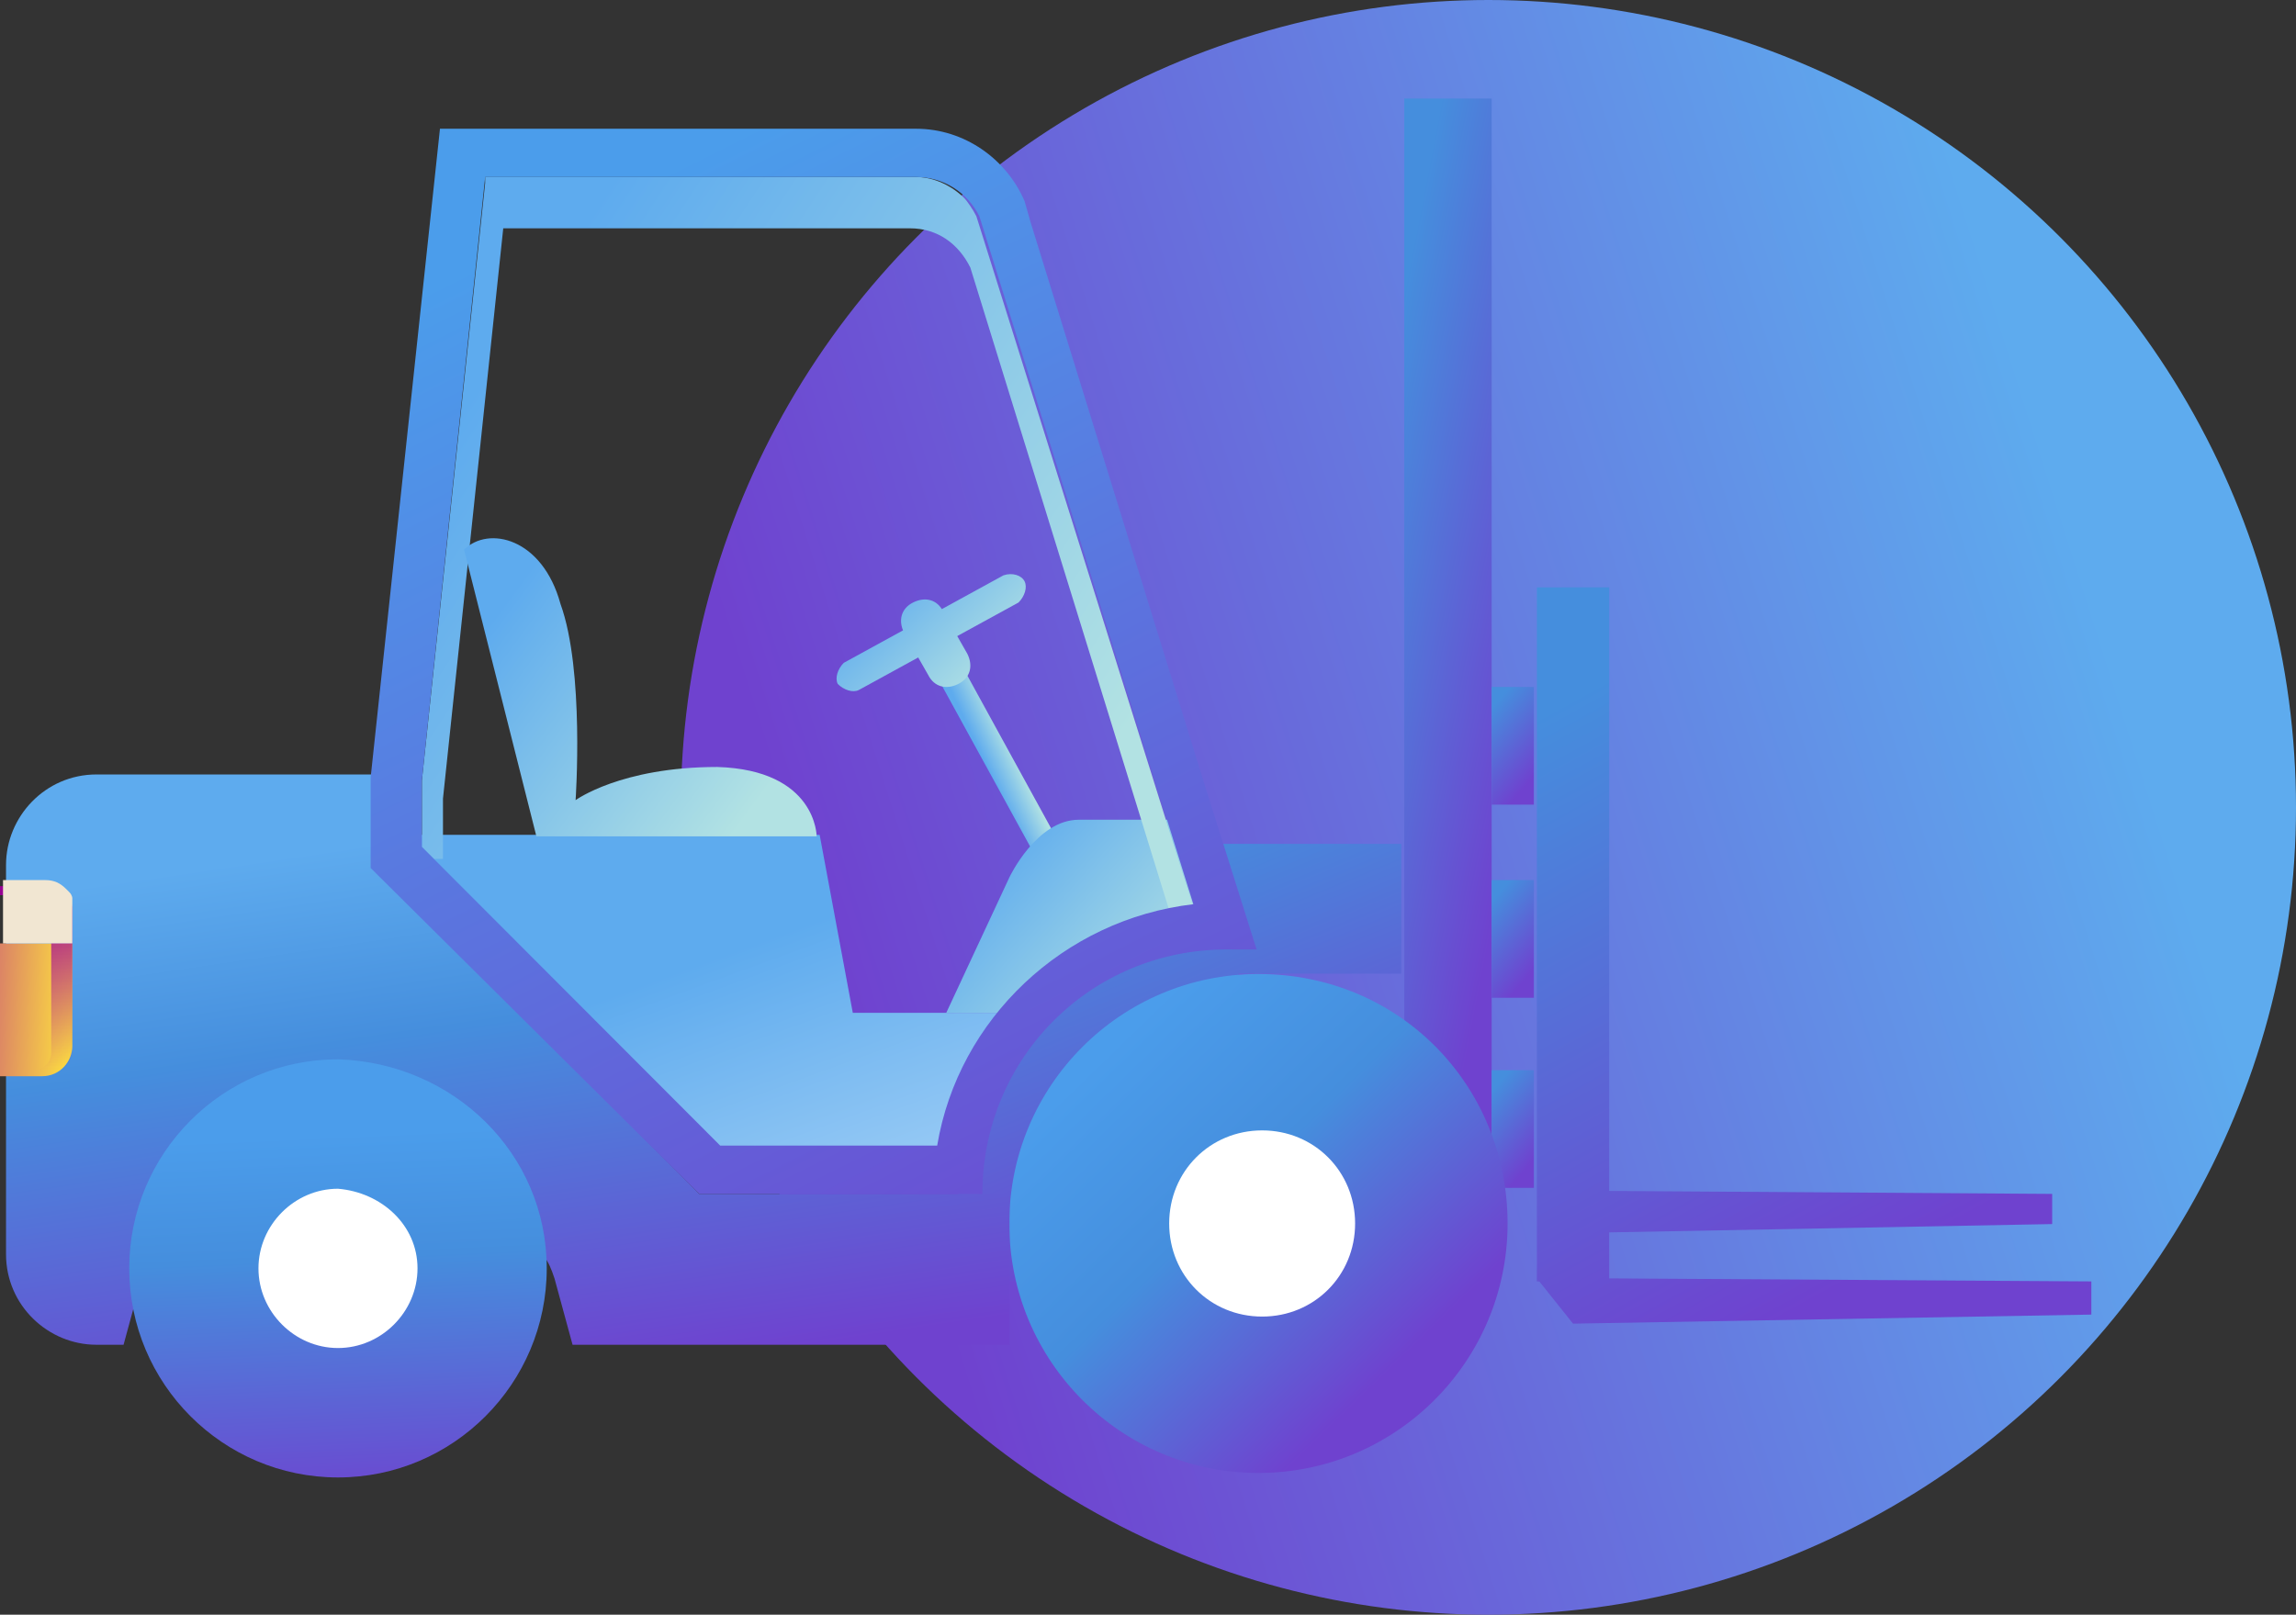
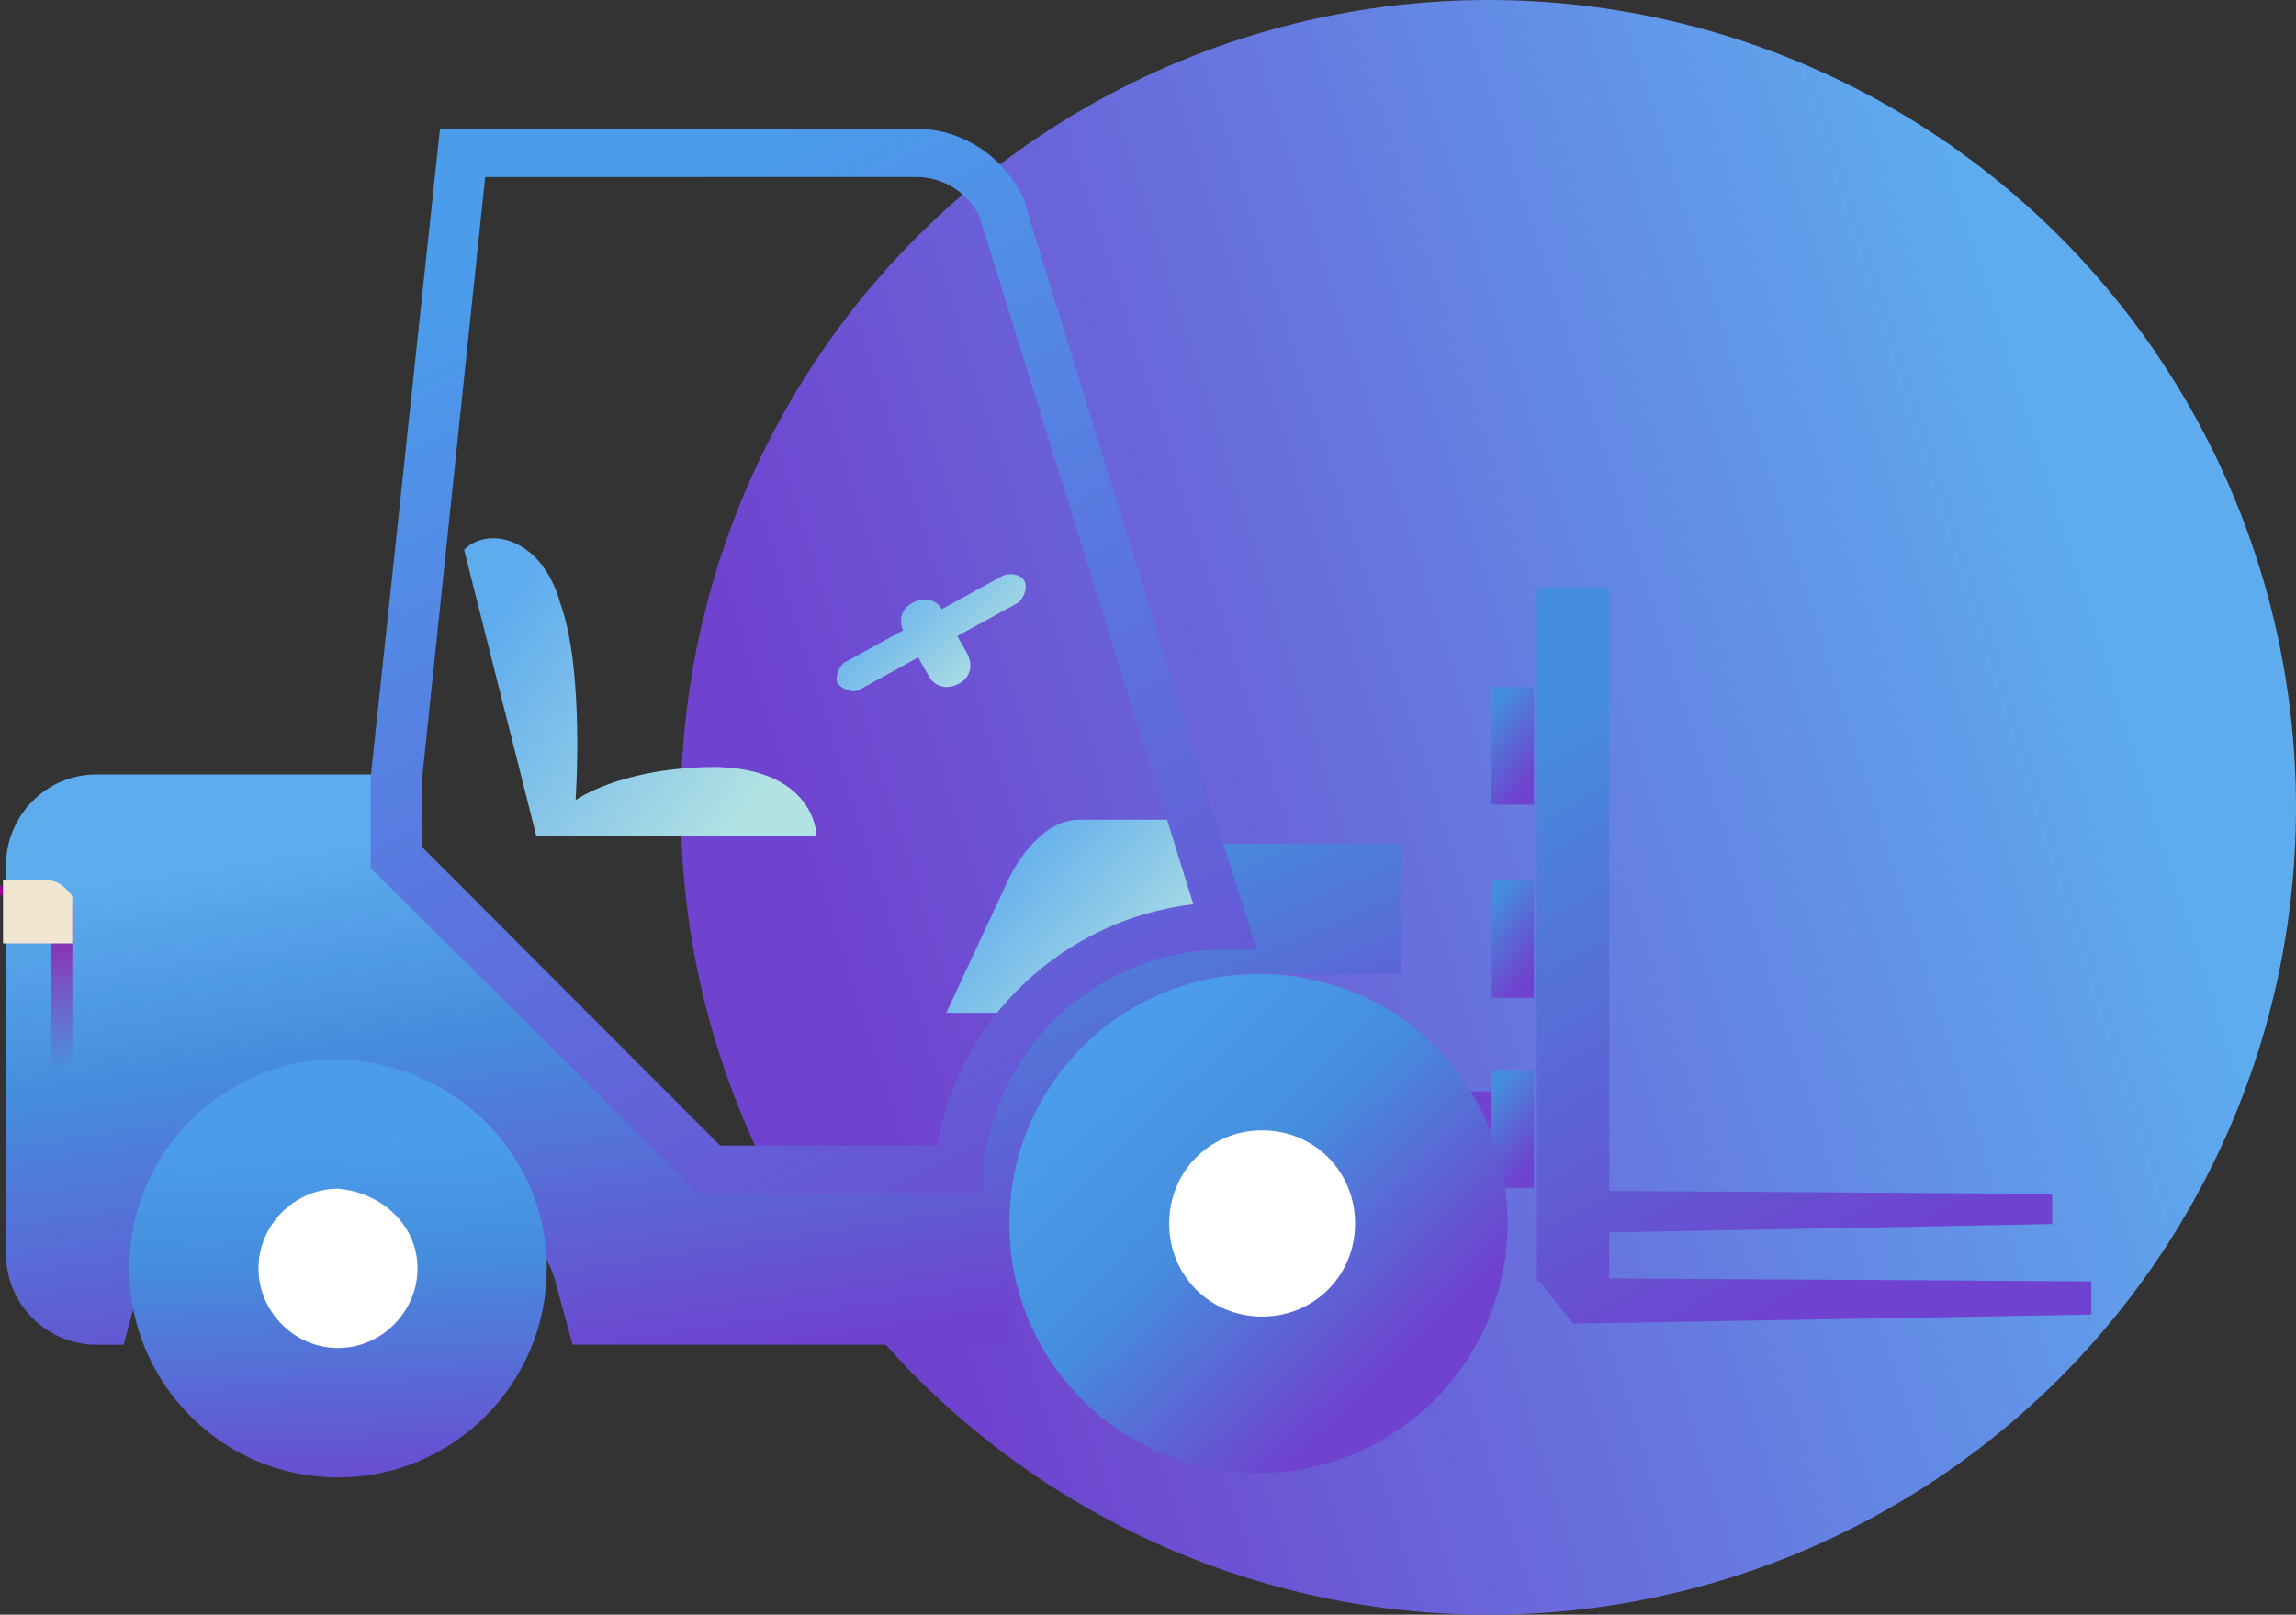
<svg xmlns="http://www.w3.org/2000/svg" fill="none" viewBox="0 0 489 344">
  <rect x="0" y="0" width="489" height="344" fill="#333333" stroke="none" />
  <circle cx="317" cy="172" r="172" fill="url(#paint0_linear)" />
-   <path fill="#666" d="M277.897 256.277c0 7.714-6.418 14.785-14.761 14.785-7.702 0-14.762-6.428-14.762-14.785 0-7.714 6.418-14.785 14.762-14.785 8.343.643 14.761 7.071 14.761 14.785z" />
-   <path fill="url(#paint1_linear)" d="M317.691 253.062l-18.612-20.571V20.999h18.612v232.063z" />
+   <path fill="url(#paint1_linear)" d="M317.691 253.062l-18.612-20.571h18.612v232.063z" />
  <path fill="url(#paint2_linear)" d="M327.321 125.138h15.404v128.575l94.344.635v6.428l-94.344 1.772v10.442h-15.404V125.138z" />
  <path fill="url(#paint3_linear)" d="M327.321 272.347l7.701 9.642 110.391-1.928v-7.071l-102.689-.643h-15.403z" />
  <path fill="url(#paint4_linear)" d="M326.679 146.352h-8.986v25.07h8.986v-25.07z" />
  <path fill="url(#paint5_linear)" d="M326.679 187.493h-8.986v25.07h8.986v-25.07z" />
  <path fill="url(#paint6_linear)" d="M326.679 227.992h-8.986v25.07h8.986v-25.07z" />
  <path fill="url(#paint7_linear)" d="M263.782 202.279v41.784L234.9 272.991h-30.806v-39.213l26.314-25.713 17.328-5.786h16.046z" />
  <path fill="url(#paint8_linear)" d="M298.439 179.78h-39.792v27.642h39.792V179.78z" />
  <path fill="url(#paint9_linear)" d="M321.081 260.651c0 29.35-23.759 53.148-53.063 53.148-29.303 0-53.063-23.798-53.063-53.148 0-29.351 23.76-53.149 53.063-53.149 30.096 0 53.063 23.798 53.063 53.149z" />
  <path fill="#fff" d="M288.61 260.652c0 11.105-8.712 19.831-19.8 19.831-11.087 0-19.799-8.726-19.799-19.831 0-11.106 8.712-19.832 19.799-19.832 11.088 0 19.8 8.726 19.8 19.832z" />
  <path fill="url(#paint10_linear)" d="M215.005 254.346v32.142h-93.061l-3.851-14.143c-1.284-3.857-2.568-6.428-6.418-6.428H36.584c-3.21 0-5.135 2.571-6.419 6.428l-3.85 14.143h-5.777c-10.269 0-19.254-8.357-19.254-19.285v-82.926c0-10.285 8.344-19.285 19.254-19.285h59.046v19.285l69.315 70.069h66.106z" />
-   <path fill="url(#paint11_linear)" d="M87.283 177.849h87.286l7.06 37.927h37.224l-16.687 31.499h-50.061l-64.18-59.141-.642-10.285z" />
-   <path fill="url(#paint12_linear)" d="M204.468 141.088l-5.064 2.785 28.419 51.842 5.064-2.784-28.419-51.843z" />
  <path fill="url(#paint13_linear)" d="M201.531 215.778l13.478-28.928s5.776-12.214 14.762-12.214h23.105l7.701 20.571-41.717 20.571h-17.329z" />
-   <path fill="url(#paint14_linear)" d="M207.946 46.07c-.642-1.286-1.926-3.214-2.568-3.857-2.567-2.572-6.418-4.5-10.268-4.5h-91.779v1.286l-13.478 127.28v14.143l2.568 2.571h1.925v-12.857l12.836-121.495h86.644c5.776 0 10.269 3.214 12.836 8.357l42.359 136.923c1.926-.643 3.209-.643 5.135-.643L207.946 46.07z" />
  <path fill="url(#paint15_linear)" d="M256.079 165.636L219.496 47.355l-1.284-4.5c-3.851-9-12.836-15.428-23.105-15.428H93.702L78.94 165.636v19.285l69.957 69.426h60.33c0-28.927 23.105-52.069 51.986-52.069h6.418l-11.552-36.642zM199.6 244.062h-46.21l-63.539-63.641v-14.142L103.33 37.713h91.778c5.776 0 10.911 3.214 13.478 8.356l45.568 146.566c-27.597 3.214-50.061 24.428-54.553 51.427z" />
-   <path fill="url(#paint16_linear)" d="M15.403 200.992v21.856c0 3.214-2.567 6.428-6.418 6.428H0v-28.284h15.403z" />
  <path fill="url(#paint17_linear)" d="M15.403 193.922v29.57c0 3.214-2.567 6.428-6.418 6.428H0v-1.928h7.06c2.567 0 3.85-1.929 3.85-3.857v-29.571c0-1.928-1.925-3.857-3.85-3.857H0v-1.928h8.985c3.851-.643 6.418 1.928 6.418 5.143z" />
  <path fill="#F1E6D2" d="M15.403 193.921v7.071H.642v-13.499h8.985c1.925 0 3.209.643 4.492 1.928l.642.643c.642.643.642 1.286.642 1.286V193.921z" />
  <path fill="url(#paint18_linear)" d="M98.84 117.112l15.404 61.069h59.688s0-14.142-21.18-14.785c-20.537 0-30.164 7.071-30.164 7.071s1.925-27.641-3.209-41.784c-3.851-14.142-15.404-16.713-20.538-11.571z" />
  <path fill="url(#paint19_linear)" d="M218.214 123.852c.641 1.286 0 3.214-1.284 4.5l-34.016 18.642c-1.283.643-3.209 0-4.492-1.285-.642-1.286 0-3.215 1.283-4.5l34.016-18.642c1.925-.643 3.851 0 4.493 1.285z" />
  <path fill="url(#paint20_linear)" d="M206.022 139.281c1.283 2.571.641 5.142-1.926 6.428-2.567 1.286-5.134.643-6.418-1.928l-5.134-9c-1.284-2.571-.642-5.143 1.925-6.428 2.567-1.286 5.135-.643 6.418 1.928l5.135 9z" />
  <path fill="url(#paint21_linear)" d="M116.444 270.216c0 24.575-19.93 44.541-44.46 44.541s-44.46-19.966-44.46-44.541c0-24.574 19.93-44.541 44.46-44.541 24.53.768 44.46 19.967 44.46 44.541z" />
  <path fill="#fff" d="M88.921 270.216c0 9.255-7.698 16.968-16.937 16.968-9.238 0-16.937-7.713-16.937-16.968 0-9.255 7.699-16.968 16.937-16.968 9.239.771 16.938 7.713 16.938 16.968z" />
  <defs>
    <linearGradient id="paint0_linear" x1="444.219" x2="177.568" y1="123.148" y2="207.621" gradientUnits="userSpaceOnUse">
      <stop stop-color="#5EABEE" />
      <stop offset="1" stop-color="#6F42CF" />
    </linearGradient>
    <linearGradient id="paint1_linear" x1="308.385" x2="351.665" y1="13.895" y2="22.269" gradientUnits="userSpaceOnUse">
      <stop stop-color="#458EDD" />
      <stop offset="1" stop-color="#6F42CF" />
    </linearGradient>
    <linearGradient id="paint2_linear" x1="386.367" x2="452.638" y1="120.337" y2="240.7" gradientUnits="userSpaceOnUse">
      <stop stop-color="#458EDD" />
      <stop offset="1" stop-color="#6F42CF" />
    </linearGradient>
    <linearGradient id="paint3_linear" x1="386.367" x2="452.638" y1="120.337" y2="240.7" gradientUnits="userSpaceOnUse">
      <stop stop-color="#458EDD" />
      <stop offset="1" stop-color="#6F42CF" />
    </linearGradient>
    <linearGradient id="paint4_linear" x1="322.186" x2="334.59" y1="145.584" y2="156.308" gradientUnits="userSpaceOnUse">
      <stop stop-color="#458EDD" />
      <stop offset="1" stop-color="#6F42CF" />
    </linearGradient>
    <linearGradient id="paint5_linear" x1="322.186" x2="334.59" y1="186.725" y2="197.449" gradientUnits="userSpaceOnUse">
      <stop stop-color="#458EDD" />
      <stop offset="1" stop-color="#6F42CF" />
    </linearGradient>
    <linearGradient id="paint6_linear" x1="322.186" x2="334.59" y1="227.224" y2="237.948" gradientUnits="userSpaceOnUse">
      <stop stop-color="#458EDD" />
      <stop offset="1" stop-color="#6F42CF" />
    </linearGradient>
    <linearGradient id="paint7_linear" x1="251.266" x2="283.957" y1="176.927" y2="256.749" gradientUnits="userSpaceOnUse">
      <stop stop-color="#458EDD" />
      <stop offset="1" stop-color="#6F42CF" />
    </linearGradient>
    <linearGradient id="paint8_linear" x1="251.266" x2="283.957" y1="176.927" y2="256.749" gradientUnits="userSpaceOnUse">
      <stop stop-color="#458EDD" />
      <stop offset="1" stop-color="#6F42CF" />
    </linearGradient>
    <linearGradient id="paint9_linear" x1="230.255" x2="295.596" y1="225.053" y2="292.342" gradientUnits="userSpaceOnUse">
      <stop offset=".03" stop-color="#4B9DEB" />
      <stop offset=".464" stop-color="#458EDD" />
      <stop offset="1" stop-color="#6F42CF" />
    </linearGradient>
    <linearGradient id="paint10_linear" x1="108.145" x2="127.708" y1="161.273" y2="293.282" gradientUnits="userSpaceOnUse">
      <stop offset=".104" stop-color="#5EABEE" />
      <stop offset=".414" stop-color="#458EDD" />
      <stop offset="1" stop-color="#6F42CF" />
    </linearGradient>
    <linearGradient id="paint11_linear" x1="94.793" x2="136.838" y1="199.425" y2="314.321" gradientUnits="userSpaceOnUse">
      <stop offset=".197" stop-color="#5EABEE" />
      <stop offset="1" stop-color="#C0E0F9" />
    </linearGradient>
    <linearGradient id="paint12_linear" x1="208.525" x2="214.428" y1="159.825" y2="157.041" gradientUnits="userSpaceOnUse">
      <stop stop-color="#5EABEE" />
      <stop offset="1" stop-color="#B2E2E3" />
    </linearGradient>
    <linearGradient id="paint13_linear" x1="204.902" x2="242.097" y1="187.422" y2="220.613" gradientUnits="userSpaceOnUse">
      <stop stop-color="#5EABEE" />
      <stop offset="1" stop-color="#B2E2E3" />
    </linearGradient>
    <linearGradient id="paint14_linear" x1="99.232" x2="229.454" y1="86.26" y2="171.422" gradientUnits="userSpaceOnUse">
      <stop stop-color="#5EABEE" />
      <stop offset="1" stop-color="#B2E2E3" />
    </linearGradient>
    <linearGradient id="paint15_linear" x1="173.286" x2="295.83" y1="20.481" y2="266.323" gradientUnits="userSpaceOnUse">
      <stop stop-color="#4B9DEB" />
      <stop offset="1" stop-color="#6F42CF" />
    </linearGradient>
    <linearGradient id="paint16_linear" x1="-21.37" x2="17.598" y1="180.445" y2="182.264" gradientUnits="userSpaceOnUse">
      <stop stop-color="#AB009C" />
      <stop offset="1" stop-color="#FFE53D" />
    </linearGradient>
    <linearGradient id="paint17_linear" x1="7.702" x2="7.701" y1="188.68" y2="227.875" gradientUnits="userSpaceOnUse">
      <stop stop-color="#9A0096" />
      <stop offset="1" stop-color="#AB009C" stop-opacity="0" />
    </linearGradient>
    <linearGradient id="paint18_linear" x1="103.127" x2="158.288" y1="134.407" y2="174.957" gradientUnits="userSpaceOnUse">
      <stop stop-color="#5EABEE" />
      <stop offset="1" stop-color="#B2E2E3" />
    </linearGradient>
    <linearGradient id="paint19_linear" x1="180.47" x2="203.157" y1="130.063" y2="152.861" gradientUnits="userSpaceOnUse">
      <stop stop-color="#5EABEE" />
      <stop offset="1" stop-color="#B2E2E3" />
    </linearGradient>
    <linearGradient id="paint20_linear" x1="180.47" x2="203.157" y1="130.063" y2="152.861" gradientUnits="userSpaceOnUse">
      <stop stop-color="#5EABEE" />
      <stop offset="1" stop-color="#B2E2E3" />
    </linearGradient>
    <linearGradient id="paint21_linear" x1="71.984" x2="76.265" y1="241.583" y2="336.316" gradientUnits="userSpaceOnUse">
      <stop stop-color="#4B9DEB" />
      <stop offset=".278" stop-color="#458EDD" />
      <stop offset=".854" stop-color="#6F42CF" />
    </linearGradient>
  </defs>
</svg>